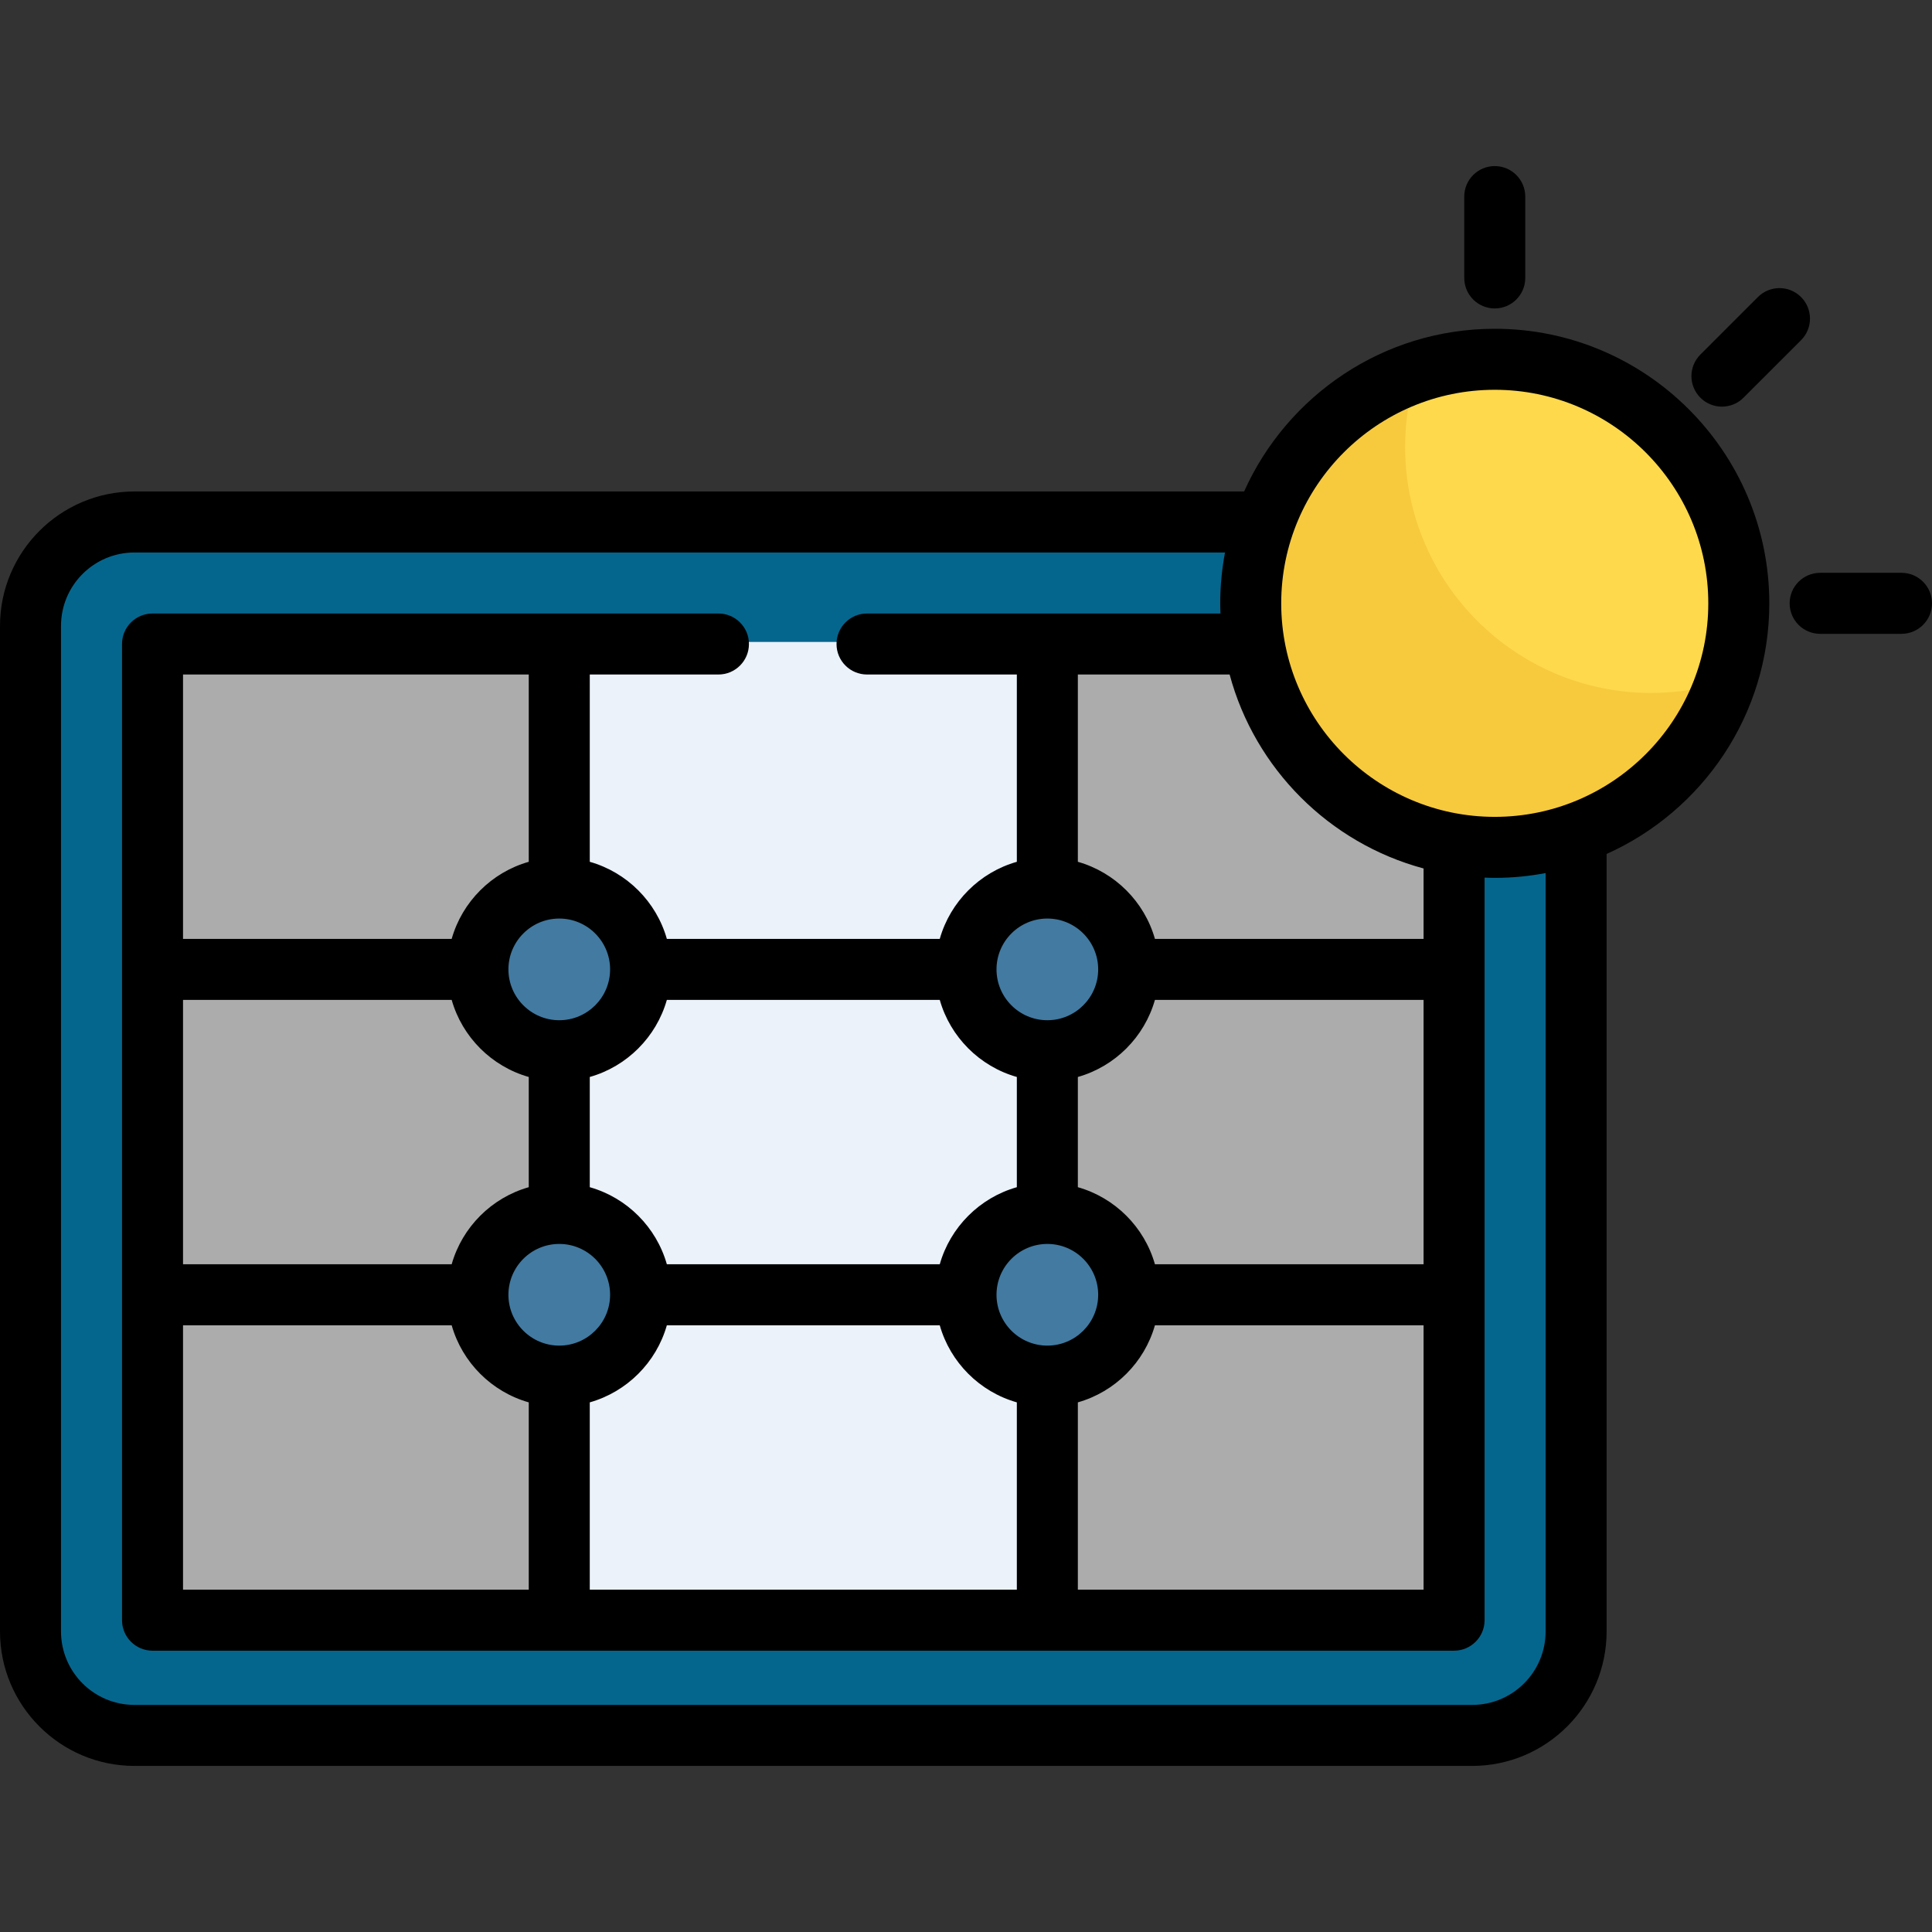
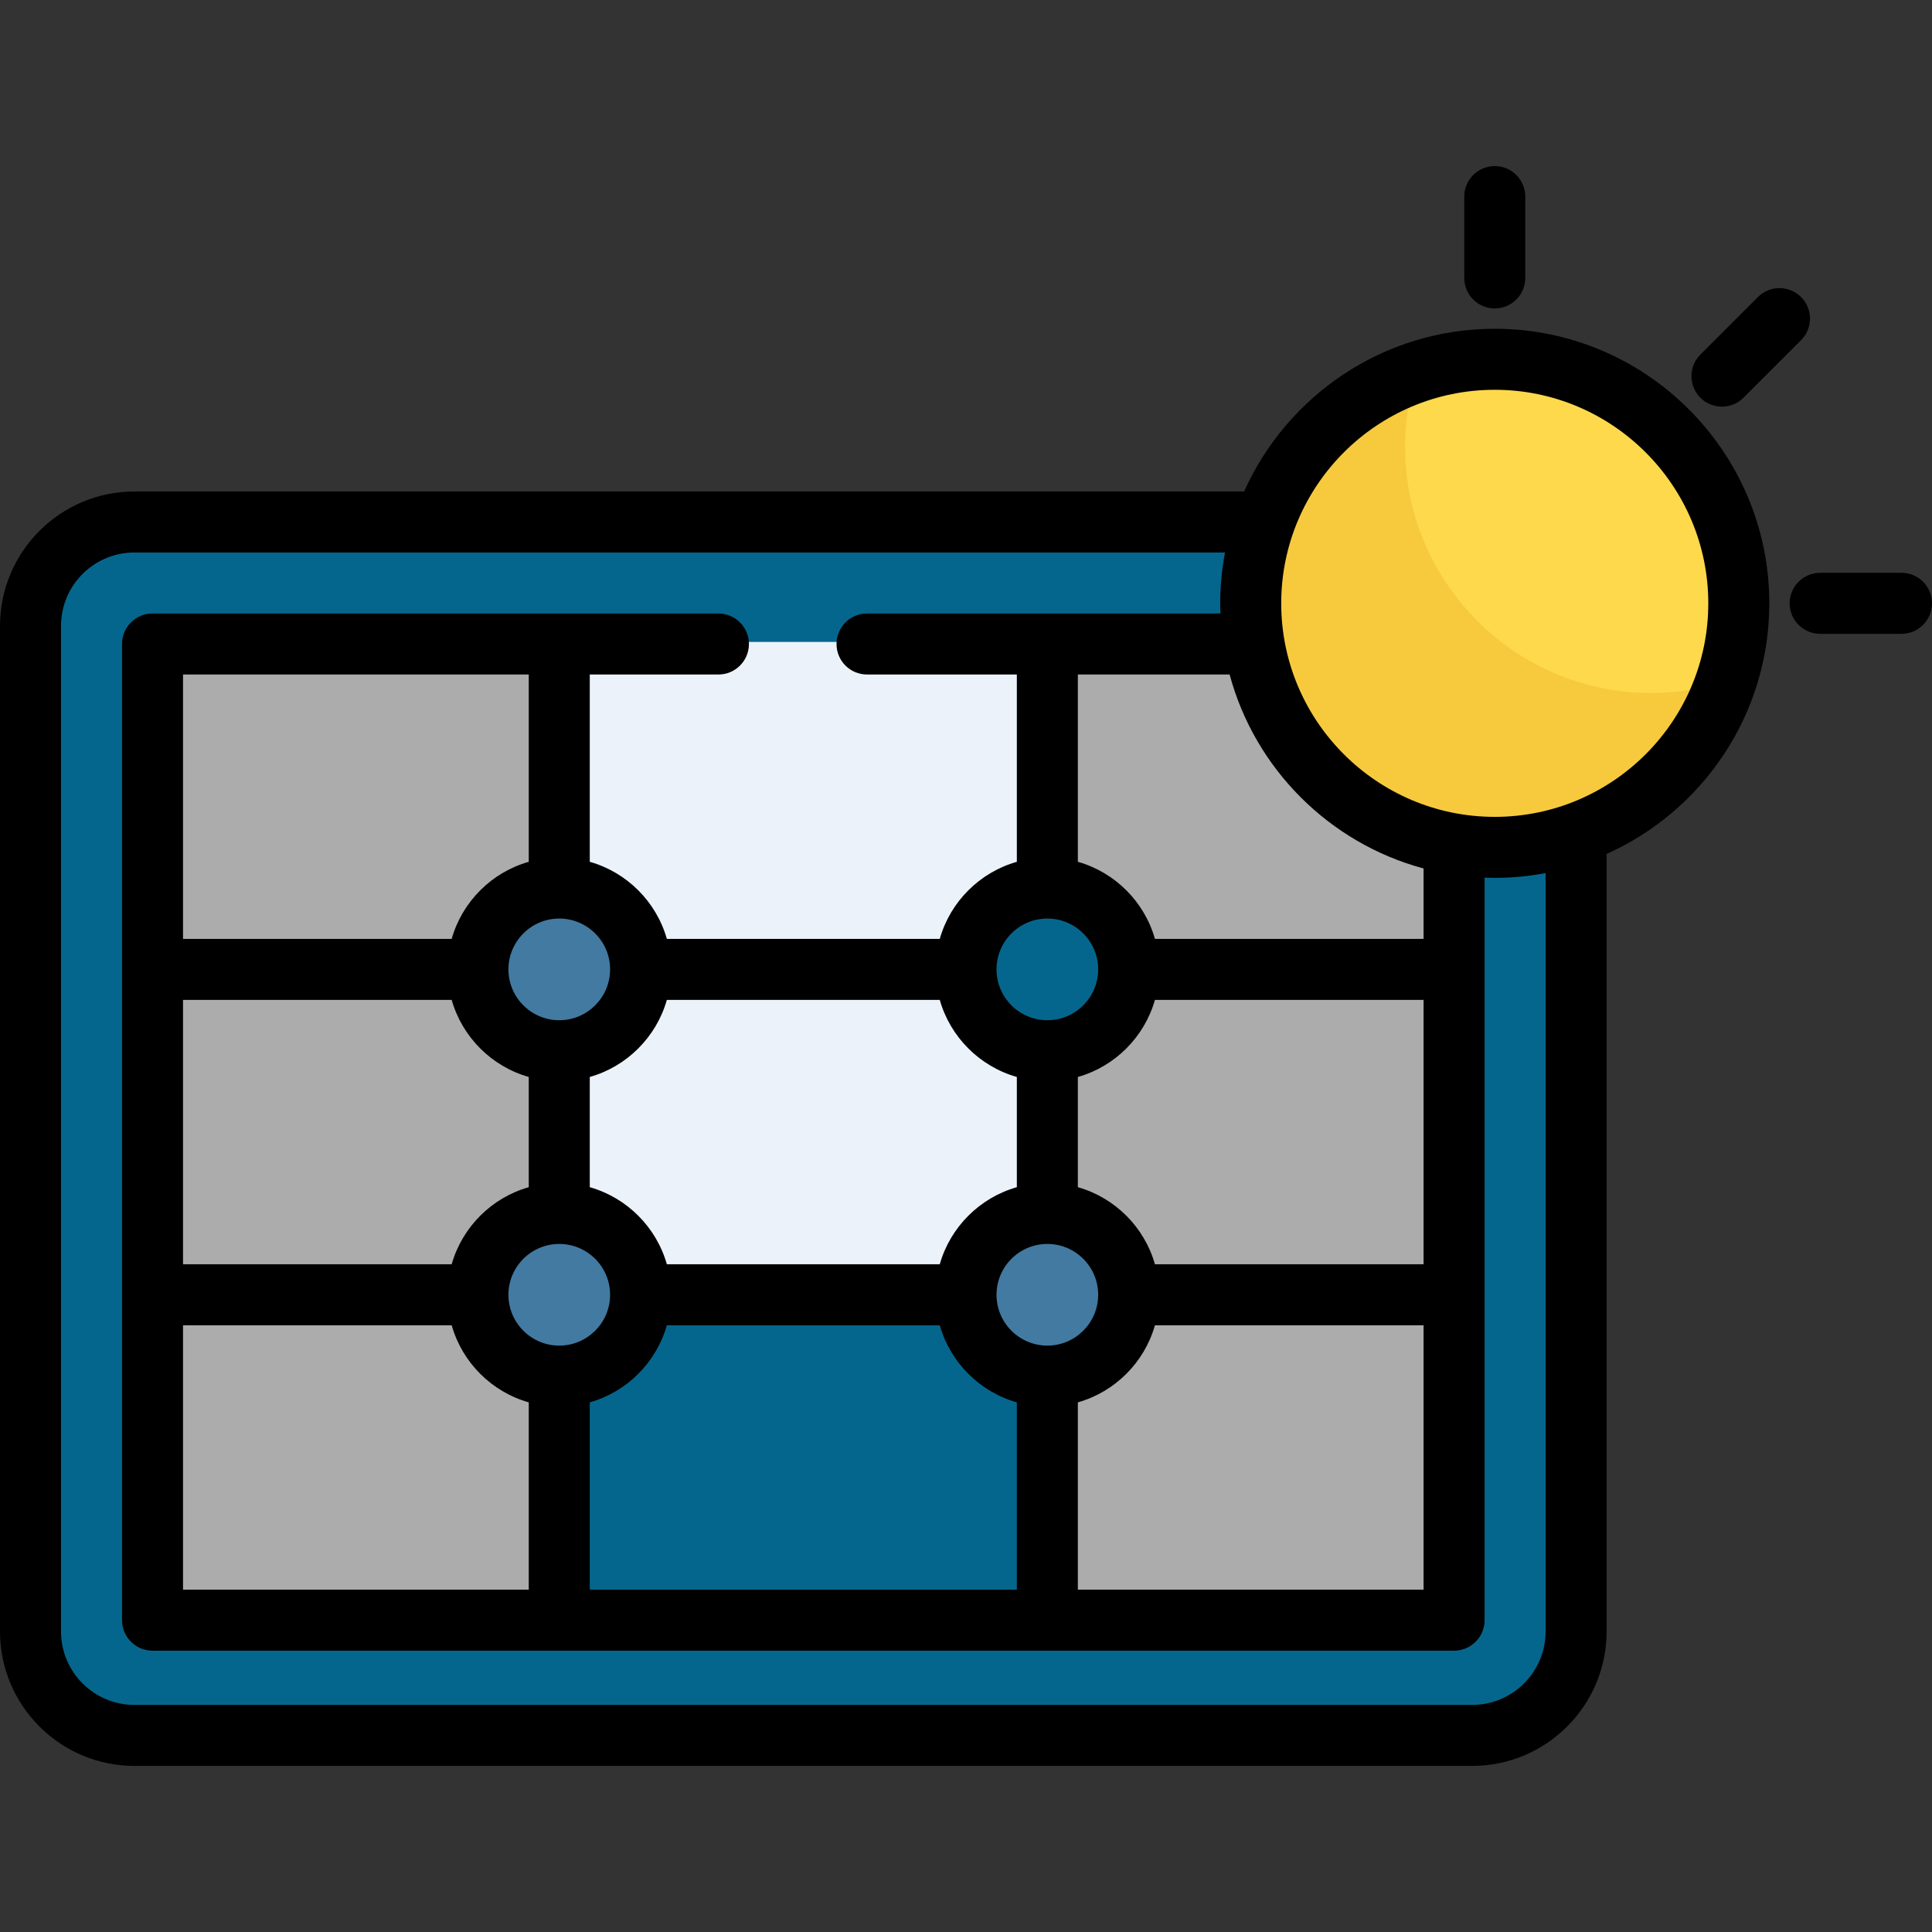
<svg xmlns="http://www.w3.org/2000/svg" version="1.1" id="Layer_1" x="0px" y="0px" viewBox="0 0 512 512" style="enable-background:new 0 0 512 512;" xml:space="preserve">
  <rect x="0" y="0" width="512" height="512" fill="#333333" stroke="none" />
  <path style="fill:#05668D;" d="M335.037,137.79H35.637c-15.49,0-28.092,12.602-28.092,28.092v266.466  c0,15.49,12.602,28.092,28.092,28.092h354.495c15.489,0,28.092-12.602,28.092-28.092V196.187v-58.395h-83.188V137.79z" />
  <path style="fill:#ACACAD;" d="M299.556,343.668l-1.78-6.267c-1.977-6.961-7.529-12.512-14.489-14.488l-6.268-1.781v-42.238  l6.267-1.78c6.96-1.976,12.512-7.528,14.489-14.488l1.78-6.267h86.332v87.309h-86.331V343.668z" />
  <path style="fill:#EBF2FA;" d="M170.208,343.668l-1.78-6.267c-1.977-6.961-7.529-12.512-14.489-14.488l-6.268-1.781v-42.238  l6.267-1.78c6.96-1.976,12.512-7.528,14.489-14.488l1.78-6.267h85.352l1.78,6.267c1.977,6.961,7.529,12.512,14.489,14.488  l6.267,1.78v42.238l-6.267,1.78c-6.96,1.976-12.512,7.528-14.489,14.488l-1.78,6.267h-85.351V343.668z" />
  <g>
    <path style="fill:#ACACAD;" d="M39.882,343.668v-87.309h86.331l1.78,6.267c1.977,6.961,7.529,12.512,14.489,14.488l6.267,1.78   v42.238l-6.267,1.78c-6.96,1.976-12.512,7.528-14.489,14.488l-1.78,6.267H39.882V343.668z" />
    <path style="fill:#ACACAD;" d="M332.474,170.127h-55.456v64.774l6.267,1.78c6.96,1.976,12.512,7.528,14.489,14.488l1.78,6.267   h86.332v-33.898v-53.412h-53.412V170.127z" />
  </g>
  <path style="fill:#EBF2FA;" d="M170.208,257.437l-1.78-6.267c-1.977-6.961-7.529-12.512-14.489-14.488l-6.268-1.781v-64.774h130.425  v64.774l-6.267,1.78c-6.96,1.976-12.512,7.528-14.489,14.488l-1.78,6.267h-85.353V257.437z" />
  <g>
    <path style="fill:#ACACAD;" d="M39.882,257.437v-73.756c0-7.485,6.067-13.553,13.553-13.553h95.314v64.774l-6.269,1.781   c-7.014,1.992-12.496,7.474-14.488,14.488l-1.78,6.267L39.882,257.437L39.882,257.437z" />
    <path style="fill:#ACACAD;" d="M277.019,429.9v-64.774l6.267-1.78c7.015-1.992,12.497-7.475,14.49-14.49l1.78-6.266h86.331v73.756   c0,7.485-6.067,13.553-13.553,13.553L277.019,429.9L277.019,429.9z" />
  </g>
-   <path style="fill:#EBF2FA;" d="M147.672,429.9v-64.774l6.267-1.78c6.96-1.976,12.512-7.528,14.489-14.488l1.78-6.267h85.352  l1.78,6.267c1.977,6.961,7.529,12.512,14.489,14.488l6.267,1.78V429.9H147.672z" />
  <path style="fill:#ACACAD;" d="M39.882,416.348v-73.756h86.331l1.78,6.267c1.992,7.014,7.474,12.496,14.488,14.488l6.269,1.781  v64.774H53.436C45.95,429.9,39.882,423.832,39.882,416.348z" />
  <g>
    <path style="fill:#427AA1;" d="M148.211,278.995c-12.185,0-22.097-9.912-22.097-22.097c0-12.185,9.912-22.097,22.097-22.097   c12.185,0,22.097,9.912,22.097,22.097C170.307,269.082,160.395,278.995,148.211,278.995z" />
    <path style="fill:#427AA1;" d="M148.211,365.226c-12.185,0-22.097-9.912-22.097-22.097s9.912-22.097,22.097-22.097   c12.185,0,22.097,9.912,22.097,22.097S160.395,365.226,148.211,365.226z" />
    <path style="fill:#427AA1;" d="M277.558,365.226c-12.185,0-22.097-9.912-22.097-22.097s9.912-22.097,22.097-22.097   s22.097,9.912,22.097,22.097S289.742,365.226,277.558,365.226z" />
-     <path style="fill:#427AA1;" d="M277.558,278.995c-12.185,0-22.097-9.912-22.097-22.097c0-12.185,9.912-22.097,22.097-22.097   s22.097,9.912,22.097,22.097C299.655,269.082,289.742,278.995,277.558,278.995z" />
  </g>
  <path style="fill:#FFD94C;" d="M396.126,225.1c-35.958,0-65.213-29.254-65.213-65.213s29.255-65.213,65.213-65.213  s65.213,29.254,65.213,65.213S432.084,225.1,396.126,225.1z" />
  <path style="fill:#F7CA3E;" d="M437.588,183.639c-35.958,0-65.213-29.254-65.213-65.213c0-7.142,1.171-14.013,3.303-20.449  c-25.969,8.601-44.764,33.095-44.764,61.91c0,35.959,29.255,65.213,65.213,65.213c28.815,0,53.311-18.795,61.911-44.764  C451.6,182.468,444.73,183.639,437.588,183.639z" />
  <path d="M396.126,87.129c-29.565,0-55.048,17.735-66.421,43.116H35.637C15.986,130.245,0,146.233,0,165.883v266.466  c0,19.65,15.986,35.637,35.637,35.637h354.495c19.65,0,35.637-15.987,35.637-35.637V226.308  c25.381-11.372,43.116-36.856,43.116-66.421C468.884,119.769,436.246,87.129,396.126,87.129z M377.263,230.152v18.663H306.07  c-2.798-9.854-10.574-17.63-20.428-20.428v-49.635h40.221C332.576,203.733,352.281,223.438,377.263,230.152z M269.474,285.41v29.207  c-9.854,2.798-17.629,10.574-20.428,20.428h-72.322c-2.798-9.854-10.574-17.63-20.428-20.428V285.41  c9.854-2.798,17.629-10.574,20.428-20.428h72.322C251.845,274.837,259.62,282.612,269.474,285.41z M264.084,256.898  c0-7.43,6.044-13.474,13.474-13.474s13.474,6.044,13.474,13.474s-6.044,13.474-13.474,13.474S264.084,264.328,264.084,256.898z   M148.211,270.372c-7.43,0-13.474-6.044-13.474-13.474s6.044-13.474,13.474-13.474c7.43,0,13.474,6.044,13.474,13.474  S155.64,270.372,148.211,270.372z M140.126,228.386c-9.854,2.798-17.629,10.574-20.428,20.428H48.505v-70.063h91.621V228.386z   M119.698,264.982c2.798,9.854,10.574,17.63,20.428,20.428v29.207c-9.854,2.798-17.629,10.574-20.428,20.428H48.505v-70.063  L119.698,264.982L119.698,264.982z M119.698,351.214c2.798,9.854,10.574,17.63,20.428,20.428v49.635H48.505v-70.063H119.698z   M134.737,343.129c0-7.43,6.044-13.474,13.474-13.474c7.43,0,13.474,6.044,13.474,13.474s-6.044,13.474-13.474,13.474  C140.781,356.603,134.737,350.559,134.737,343.129z M156.295,371.642c9.854-2.798,17.629-10.574,20.428-20.428h72.322  c2.798,9.854,10.574,17.63,20.428,20.428v49.635H156.295V371.642z M264.084,343.129c0-7.43,6.044-13.474,13.474-13.474  s13.474,6.044,13.474,13.474s-6.044,13.474-13.474,13.474S264.084,350.559,264.084,343.129z M285.642,371.642  c9.854-2.798,17.629-10.574,20.428-20.428h71.193v70.063h-91.621V371.642z M306.07,335.045c-2.798-9.854-10.574-17.63-20.428-20.428  V285.41c9.854-2.798,17.629-10.574,20.428-20.428h71.193v70.063H306.07z M409.6,432.349c0,10.752-8.716,19.469-19.469,19.469H35.637  c-10.752,0-19.469-8.716-19.469-19.469V165.883c0-10.752,8.716-19.469,19.469-19.469H324.64c-0.821,4.37-1.271,8.869-1.271,13.474  c0,0.903,0.036,1.799,0.068,2.695h-93.666c-4.465,0-8.084,3.62-8.084,8.084l0,0c0,4.465,3.62,8.084,8.084,8.084h39.702v49.635  c-9.854,2.798-17.629,10.574-20.428,20.428h-72.322c-2.798-9.854-10.574-17.63-20.428-20.428v-49.635h34.098  c4.465,0,8.084-3.62,8.084-8.084l0,0c0-4.465-3.62-8.084-8.084-8.084H40.421c-4.465,0-8.084,3.62-8.084,8.084v258.695  c0,4.465,3.62,8.084,8.084,8.084h344.926c4.465,0,8.084-3.62,8.084-8.084V232.577c0.896,0.032,1.791,0.068,2.695,0.068  c4.605,0,9.104-0.449,13.474-1.271V432.349z M396.126,216.477c-31.203,0-56.589-25.385-56.589-56.589s25.387-56.589,56.589-56.589  s56.589,25.386,56.589,56.589S427.329,216.477,396.126,216.477z" />
  <path d="M503.916,151.803h-21.558c-4.466,0-8.084,3.62-8.084,8.084c0,4.465,3.618,8.084,8.084,8.084h21.558  c4.466,0,8.084-3.62,8.084-8.084C512,155.423,508.382,151.803,503.916,151.803z" />
  <path d="M456.334,107.764c2.068,0,4.138-0.789,5.716-2.368l15.245-15.244c3.158-3.157,3.158-8.275,0.001-11.432  c-3.158-3.157-8.277-3.157-11.432,0l-15.245,15.244c-3.158,3.157-3.158,8.275-0.001,11.432  C452.197,106.975,454.266,107.764,456.334,107.764z" />
  <path d="M396.126,81.74c4.466,0,8.084-3.62,8.084-8.084V52.098c0-4.465-3.618-8.084-8.084-8.084c-4.466,0-8.084,3.62-8.084,8.084  v21.558C388.042,78.121,391.661,81.74,396.126,81.74z" />
  <g>
</g>
  <g>
</g>
  <g>
</g>
  <g>
</g>
  <g>
</g>
  <g>
</g>
  <g>
</g>
  <g>
</g>
  <g>
</g>
  <g>
</g>
  <g>
</g>
  <g>
</g>
  <g>
</g>
  <g>
</g>
  <g>
</g>
</svg>